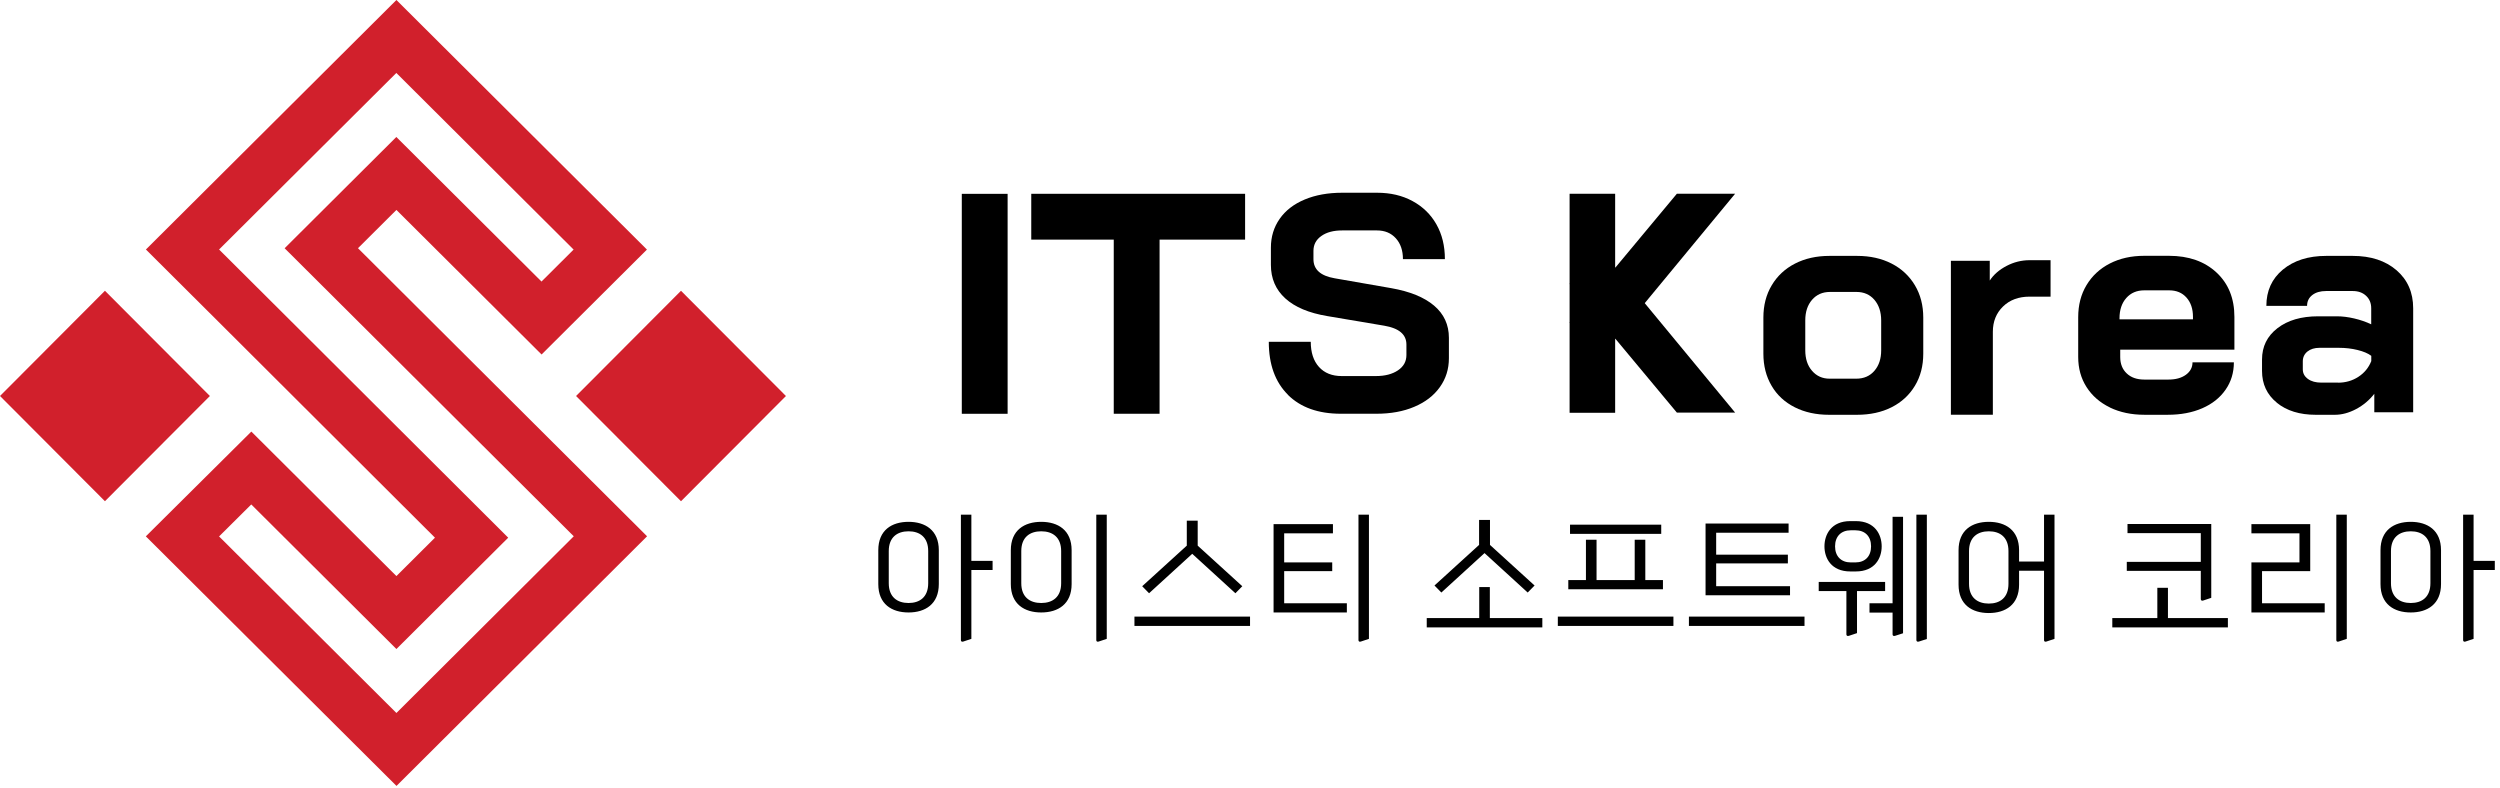
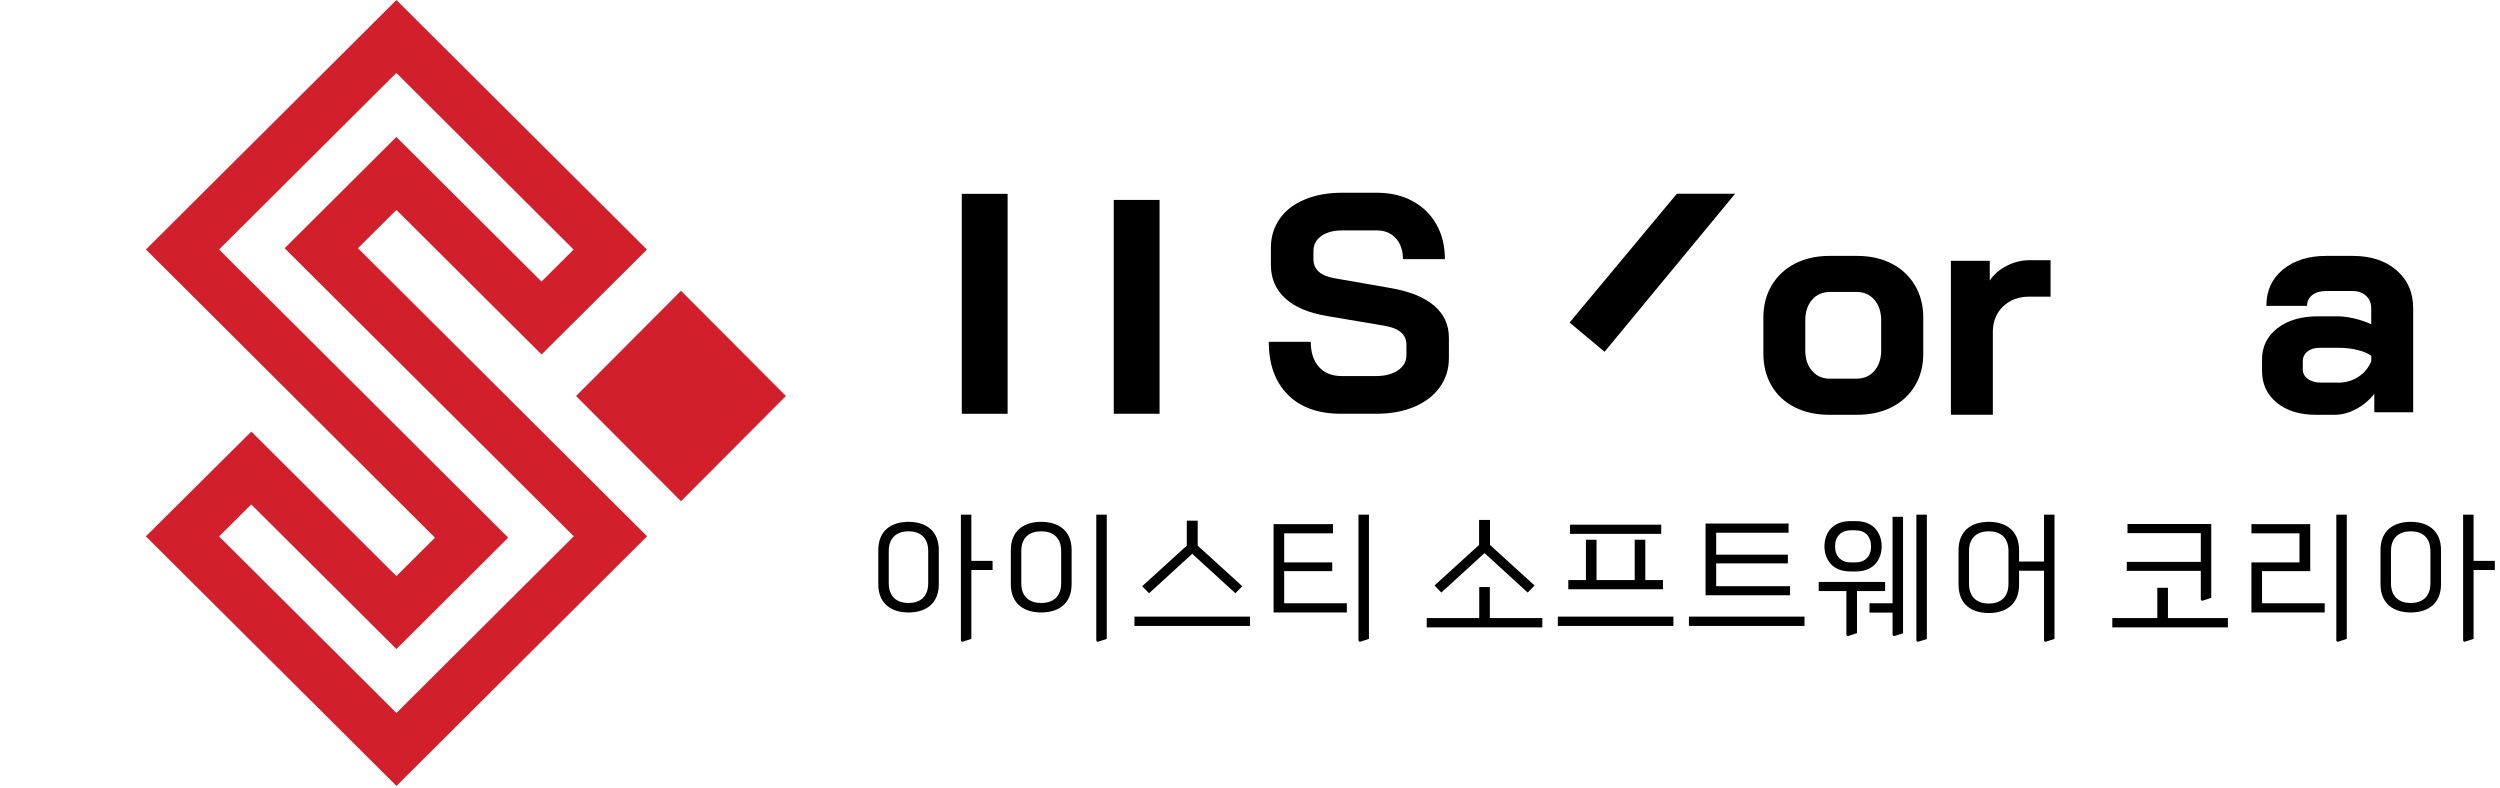
<svg xmlns="http://www.w3.org/2000/svg" width="736" height="232" viewBox="0 0 736 232" fill="none">
-   <path d="M30.894 85.601L0 116.58L30.894 147.56L61.789 116.58L30.894 85.601Z" fill="#D1202C" />
  <path d="M200.484 85.606L169.591 116.586L200.484 147.566L231.379 116.586L200.484 85.606Z" fill="#D1202C" />
  <path d="M105.379 73.084L116.706 61.803L159.439 104.365L190.456 73.475L116.706 0L42.956 73.453L64.344 94.755L128.053 158.293L116.706 169.596L73.993 127.055L42.934 157.903L116.727 231.377L190.499 157.882L105.401 73.084H105.379ZM116.706 209.901L64.497 157.925L73.972 148.51L116.706 191.072L149.616 158.293L85.929 94.799L64.497 73.453L116.683 21.476L168.87 73.475L159.418 82.889L116.683 40.327L83.794 73.084L168.914 157.882L116.706 209.901Z" fill="#D1202C" />
  <rect x="296.641" y="57.066" width="64.752" height="13.49" transform="rotate(90 296.641 57.066)" fill="black" />
-   <rect x="303.604" y="57.054" width="62.954" height="13.49" fill="black" />
  <rect x="341.377" y="58.855" width="62.954" height="13.49" transform="rotate(90 341.377 58.855)" fill="black" />
  <path d="M379.158 116.202C375.409 112.47 373.533 107.291 373.533 100.623H385.887C385.887 103.772 386.698 106.247 388.302 108.025C389.906 109.804 392.13 110.712 394.971 110.712H405.062C407.729 110.712 409.894 110.151 411.557 109.031C413.219 107.909 414.05 106.422 414.05 104.527V101.434C414.05 98.457 411.866 96.621 407.517 95.885L390.796 93.063C385.344 92.155 381.208 90.416 378.386 87.844C375.563 85.274 374.152 81.987 374.152 77.986V72.903C374.152 69.694 375.022 66.872 376.743 64.415C378.462 61.961 380.917 60.066 384.108 58.734C387.297 57.4 390.97 56.742 395.145 56.742H405.409C409.353 56.742 412.832 57.553 415.848 59.197C418.882 60.84 421.223 63.121 422.884 66.059C424.547 68.997 425.377 72.4 425.377 76.285H413.025C413.025 73.734 412.33 71.704 410.937 70.157C409.547 68.611 407.69 67.838 405.389 67.838H395.126C392.575 67.838 390.545 68.379 388.998 69.48C387.452 70.563 386.679 72.032 386.679 73.849V76.304C386.679 79.339 388.766 81.214 392.941 81.929L409.565 84.83C415.075 85.796 419.289 87.516 422.188 89.971C425.088 92.425 426.557 95.596 426.557 99.462V105.455C426.557 108.663 425.668 111.505 423.869 113.998C422.092 116.492 419.578 118.407 416.37 119.759C413.161 121.131 409.43 121.807 405.198 121.807H394.758C388.09 121.807 382.89 119.952 379.14 116.221L379.158 116.202Z" fill="black" />
-   <rect x="475.501" y="57.043" width="64.48" height="13.413" transform="rotate(90 475.501 57.043)" fill="black" />
  <path d="M510.818 57.036L472.389 103.56L462.088 94.956L493.671 57.033L510.818 57.036Z" fill="black" />
-   <path d="M510.818 121.464L472.389 74.94L462.088 83.544L493.671 121.467L510.818 121.464Z" fill="black" />
  <path d="M528.36 119.892C525.422 118.404 523.141 116.297 521.556 113.57C519.952 110.845 519.14 107.694 519.14 104.118V93.487C519.14 89.91 519.952 86.741 521.595 83.996C523.239 81.231 525.52 79.106 528.457 77.598C531.395 76.09 534.779 75.335 538.586 75.335H546.763C550.571 75.335 553.954 76.09 556.892 77.598C559.83 79.106 562.111 81.251 563.754 83.996C565.398 86.76 566.209 89.91 566.209 93.487V104.118C566.209 107.694 565.398 110.845 563.754 113.57C562.111 116.297 559.83 118.404 556.892 119.892C553.954 121.38 550.552 122.115 546.666 122.115H538.49C534.682 122.115 531.299 121.38 528.36 119.892ZM546.473 111.483C548.716 111.483 550.493 110.71 551.827 109.164C553.161 107.618 553.819 105.606 553.819 103.133V94.319C553.819 91.844 553.141 89.814 551.827 88.267C550.493 86.722 548.734 85.948 546.55 85.948H538.742C536.556 85.948 534.797 86.722 533.463 88.267C532.131 89.814 531.473 91.825 531.473 94.319V103.133C531.473 105.626 532.131 107.636 533.463 109.164C534.797 110.71 536.518 111.483 538.644 111.483H546.454H546.473Z" fill="black" />
  <path d="M574.343 76.776H585.786V82.595C586.927 80.836 588.589 79.406 590.735 78.284C592.88 77.163 595.142 76.602 597.499 76.602H603.686V87.331H597.499C594.291 87.331 591.682 88.298 589.691 90.231C587.7 92.163 586.695 94.657 586.695 97.673V122.106H574.343V76.776Z" fill="black" />
-   <path d="M621.139 119.944C618.201 118.514 615.92 116.522 614.277 113.951C612.633 111.381 611.822 108.423 611.822 105.097V93.384C611.822 89.808 612.633 86.657 614.277 83.931C615.92 81.205 618.201 79.08 621.139 77.572C624.078 76.064 627.46 75.31 631.269 75.31H638.536C644.355 75.31 649.014 76.953 652.531 80.22C656.05 83.486 657.809 87.855 657.809 93.306V102.934H624.194V105.117C624.194 107.108 624.83 108.732 626.107 109.931C627.383 111.148 629.103 111.747 631.288 111.747H638.382C640.508 111.747 642.209 111.283 643.524 110.336C644.819 109.389 645.476 108.172 645.476 106.663H657.654C657.654 109.698 656.842 112.386 655.199 114.743C653.556 117.102 651.275 118.919 648.337 120.195C645.398 121.471 642.016 122.109 638.207 122.109H631.307C627.499 122.109 624.116 121.393 621.177 119.982L621.139 119.944ZM645.611 94.022V93.288C645.611 90.928 644.974 89.034 643.699 87.604C642.423 86.173 640.721 85.477 638.614 85.477H631.249C629.064 85.477 627.305 86.231 625.971 87.74C624.639 89.248 623.981 91.258 623.981 93.731V94.002H645.611V94.022Z" fill="black" />
  <path d="M670.309 118.558C667.409 116.201 665.94 113.088 665.94 109.203V105.839C665.94 102.031 667.449 98.958 670.483 96.619C673.518 94.279 677.499 93.12 682.467 93.12H688.015C689.582 93.12 691.283 93.332 693.1 93.757C694.916 94.183 696.579 94.763 698.086 95.478V90.762C698.086 89.254 697.584 88.016 696.579 87.088C695.574 86.141 694.258 85.677 692.635 85.677H684.826C683.124 85.677 681.771 86.064 680.746 86.857C679.723 87.648 679.201 88.712 679.201 90.046H667.216C667.216 85.619 668.839 82.062 672.068 79.375C675.316 76.689 679.567 75.335 684.826 75.335H692.635C697.97 75.335 702.263 76.746 705.529 79.55C708.795 82.372 710.439 86.103 710.439 90.762V121.38H698.995V115.93C697.545 117.804 695.748 119.312 693.64 120.433C691.514 121.555 689.426 122.115 687.377 122.115H681.753C677.035 122.115 673.208 120.935 670.309 118.578V118.558ZM688.306 112.663C690.548 112.663 692.539 112.083 694.298 110.942C696.057 109.802 697.333 108.254 698.105 106.304V104.757C697.14 104.022 695.786 103.462 694.065 103.036C692.346 102.611 690.509 102.397 688.577 102.397H682.854C681.405 102.397 680.225 102.766 679.316 103.481C678.409 104.216 677.944 105.181 677.944 106.38V108.738C677.944 109.899 678.447 110.827 679.452 111.56C680.457 112.294 681.771 112.644 683.394 112.644H688.306V112.663Z" fill="black" />
  <path d="M276.386 171.951C276.386 177.862 272.375 180.31 267.478 180.31C262.538 180.31 258.569 177.862 258.569 171.951V161.986C258.569 156.075 262.538 153.627 267.478 153.627C272.375 153.627 276.386 156.075 276.386 161.986V171.951ZM273.262 171.697V162.24C273.262 158.144 270.771 156.413 267.478 156.413C264.184 156.413 261.651 158.144 261.651 162.24V171.697C261.651 175.793 264.184 177.524 267.478 177.524C270.771 177.524 273.262 175.793 273.262 171.697ZM285.97 188.079L283.564 188.881C283.184 189.008 282.888 188.839 282.888 188.459V151.516H285.97V165.111H292.219V167.813H285.97V188.079ZM325.83 188.079L323.423 188.881C323.043 189.008 322.748 188.839 322.748 188.459V151.516H325.83V188.079ZM315.486 171.951C315.486 177.862 311.475 180.31 306.535 180.31C301.595 180.31 297.584 177.862 297.584 171.951V161.986C297.584 156.075 301.595 153.627 306.535 153.627C311.475 153.627 315.486 156.075 315.486 161.986V171.951ZM312.404 171.697V162.24C312.404 158.144 309.87 156.413 306.535 156.413C303.199 156.413 300.666 158.144 300.666 162.24V171.697C300.666 175.793 303.199 177.524 306.535 177.524C309.87 177.524 312.404 175.793 312.404 171.697ZM365.732 172.584L363.705 174.653L350.996 163.042L338.288 174.653L336.261 172.584L349.392 160.635V153.289H352.601V160.635L365.732 172.584ZM368.012 184.279H333.981V181.535H368.012V184.279ZM403.016 188.079L400.609 188.881C400.229 189.008 399.934 188.839 399.934 188.459V151.516H403.016V188.079ZM396.514 180.31H374.939V154.302H392.418V157.004H378.063V165.575H392.207V168.151H378.063V177.608H396.514V180.31ZM451.782 172.373L449.756 174.442L437.047 162.831L424.338 174.442L422.312 172.373L435.443 160.424V153.078H438.651V160.424L451.782 172.373ZM454.062 184.701H420.032V181.957H435.485V172.837H438.609V181.957H454.062V184.701ZM489.573 173.471H461.707V170.768H466.9V158.904H470.024V170.768H481.255V158.904H484.38V170.768H489.573V173.471ZM492.655 184.279H458.625V181.535H492.655V184.279ZM489.066 157.173H462.214V154.471H489.066V157.173ZM526.984 175.244H502.115V154.133H526.561V156.835H505.24V163.295H526.35V165.871H505.24V172.584H526.984V175.244ZM531.248 184.279H497.218V181.535H531.248V184.279ZM553.966 160.846C553.966 164.351 551.939 168.235 546.366 168.235H544.719C539.146 168.235 537.119 164.351 537.119 160.846C537.119 157.342 539.146 153.415 544.719 153.415H546.366C551.939 153.415 553.966 157.342 553.966 160.846ZM560.257 186.433L557.892 187.192C557.47 187.319 557.174 187.15 557.174 186.77V180.353H550.377V177.608H557.174V152.149H560.257V186.433ZM567.265 188.121L564.901 188.881C564.521 189.008 564.183 188.839 564.183 188.459V151.516H567.265V188.121ZM546.704 186.39L544.297 187.192C543.875 187.319 543.579 187.15 543.579 186.77V174.019H535.43V171.317H554.979V174.019H546.704V186.39ZM550.841 160.846C550.841 157.891 549.068 156.118 546.239 156.118H544.846C542.059 156.118 540.244 157.891 540.244 160.846C540.244 163.802 542.059 165.575 544.846 165.575H546.239C549.068 165.575 550.841 163.802 550.841 160.846ZM594.416 172.12C594.416 178.03 590.405 180.479 585.508 180.479C580.568 180.479 576.599 178.03 576.599 172.12V161.986C576.599 156.075 580.568 153.627 585.508 153.627C590.405 153.627 594.416 156.075 594.416 161.986V165.322H601.763V151.516H604.845V188.079L602.438 188.881C602.058 189.008 601.763 188.839 601.763 188.459V168.024H594.416V172.12ZM591.292 171.866V162.24C591.292 158.144 588.801 156.413 585.508 156.413C582.214 156.413 579.681 158.144 579.681 162.24V171.866C579.681 175.962 582.214 177.693 585.508 177.693C588.801 177.693 591.292 175.962 591.292 171.866ZM650.994 176.004L648.587 176.806C648.207 176.933 647.912 176.764 647.912 176.342V168.066H626.125V165.406H647.912V156.962H626.336V154.26H650.994V176.004ZM655.891 184.701H621.861V181.957H635.119V173.048H638.243V181.957H655.891V184.701ZM690.895 188.079L688.489 188.881C688.109 189.008 687.813 188.839 687.813 188.459V151.516H690.895V188.079ZM684.393 180.31H662.818V165.575H676.962V157.004H662.818V154.302H680.129V168.151H665.943V177.608H684.393V180.31ZM718.637 171.951C718.637 177.862 714.626 180.31 709.729 180.31C704.789 180.31 700.82 177.862 700.82 171.951V161.986C700.82 156.075 704.789 153.627 709.729 153.627C714.626 153.627 718.637 156.075 718.637 161.986V171.951ZM715.513 171.697V162.24C715.513 158.144 713.022 156.413 709.729 156.413C706.435 156.413 703.902 158.144 703.902 162.24V171.697C703.902 175.793 706.435 177.524 709.729 177.524C713.022 177.524 715.513 175.793 715.513 171.697ZM728.222 188.079L725.815 188.881C725.435 189.008 725.14 188.839 725.14 188.459V151.516H728.222V165.111H734.47V167.813H728.222V188.079Z" fill="black" />
</svg>